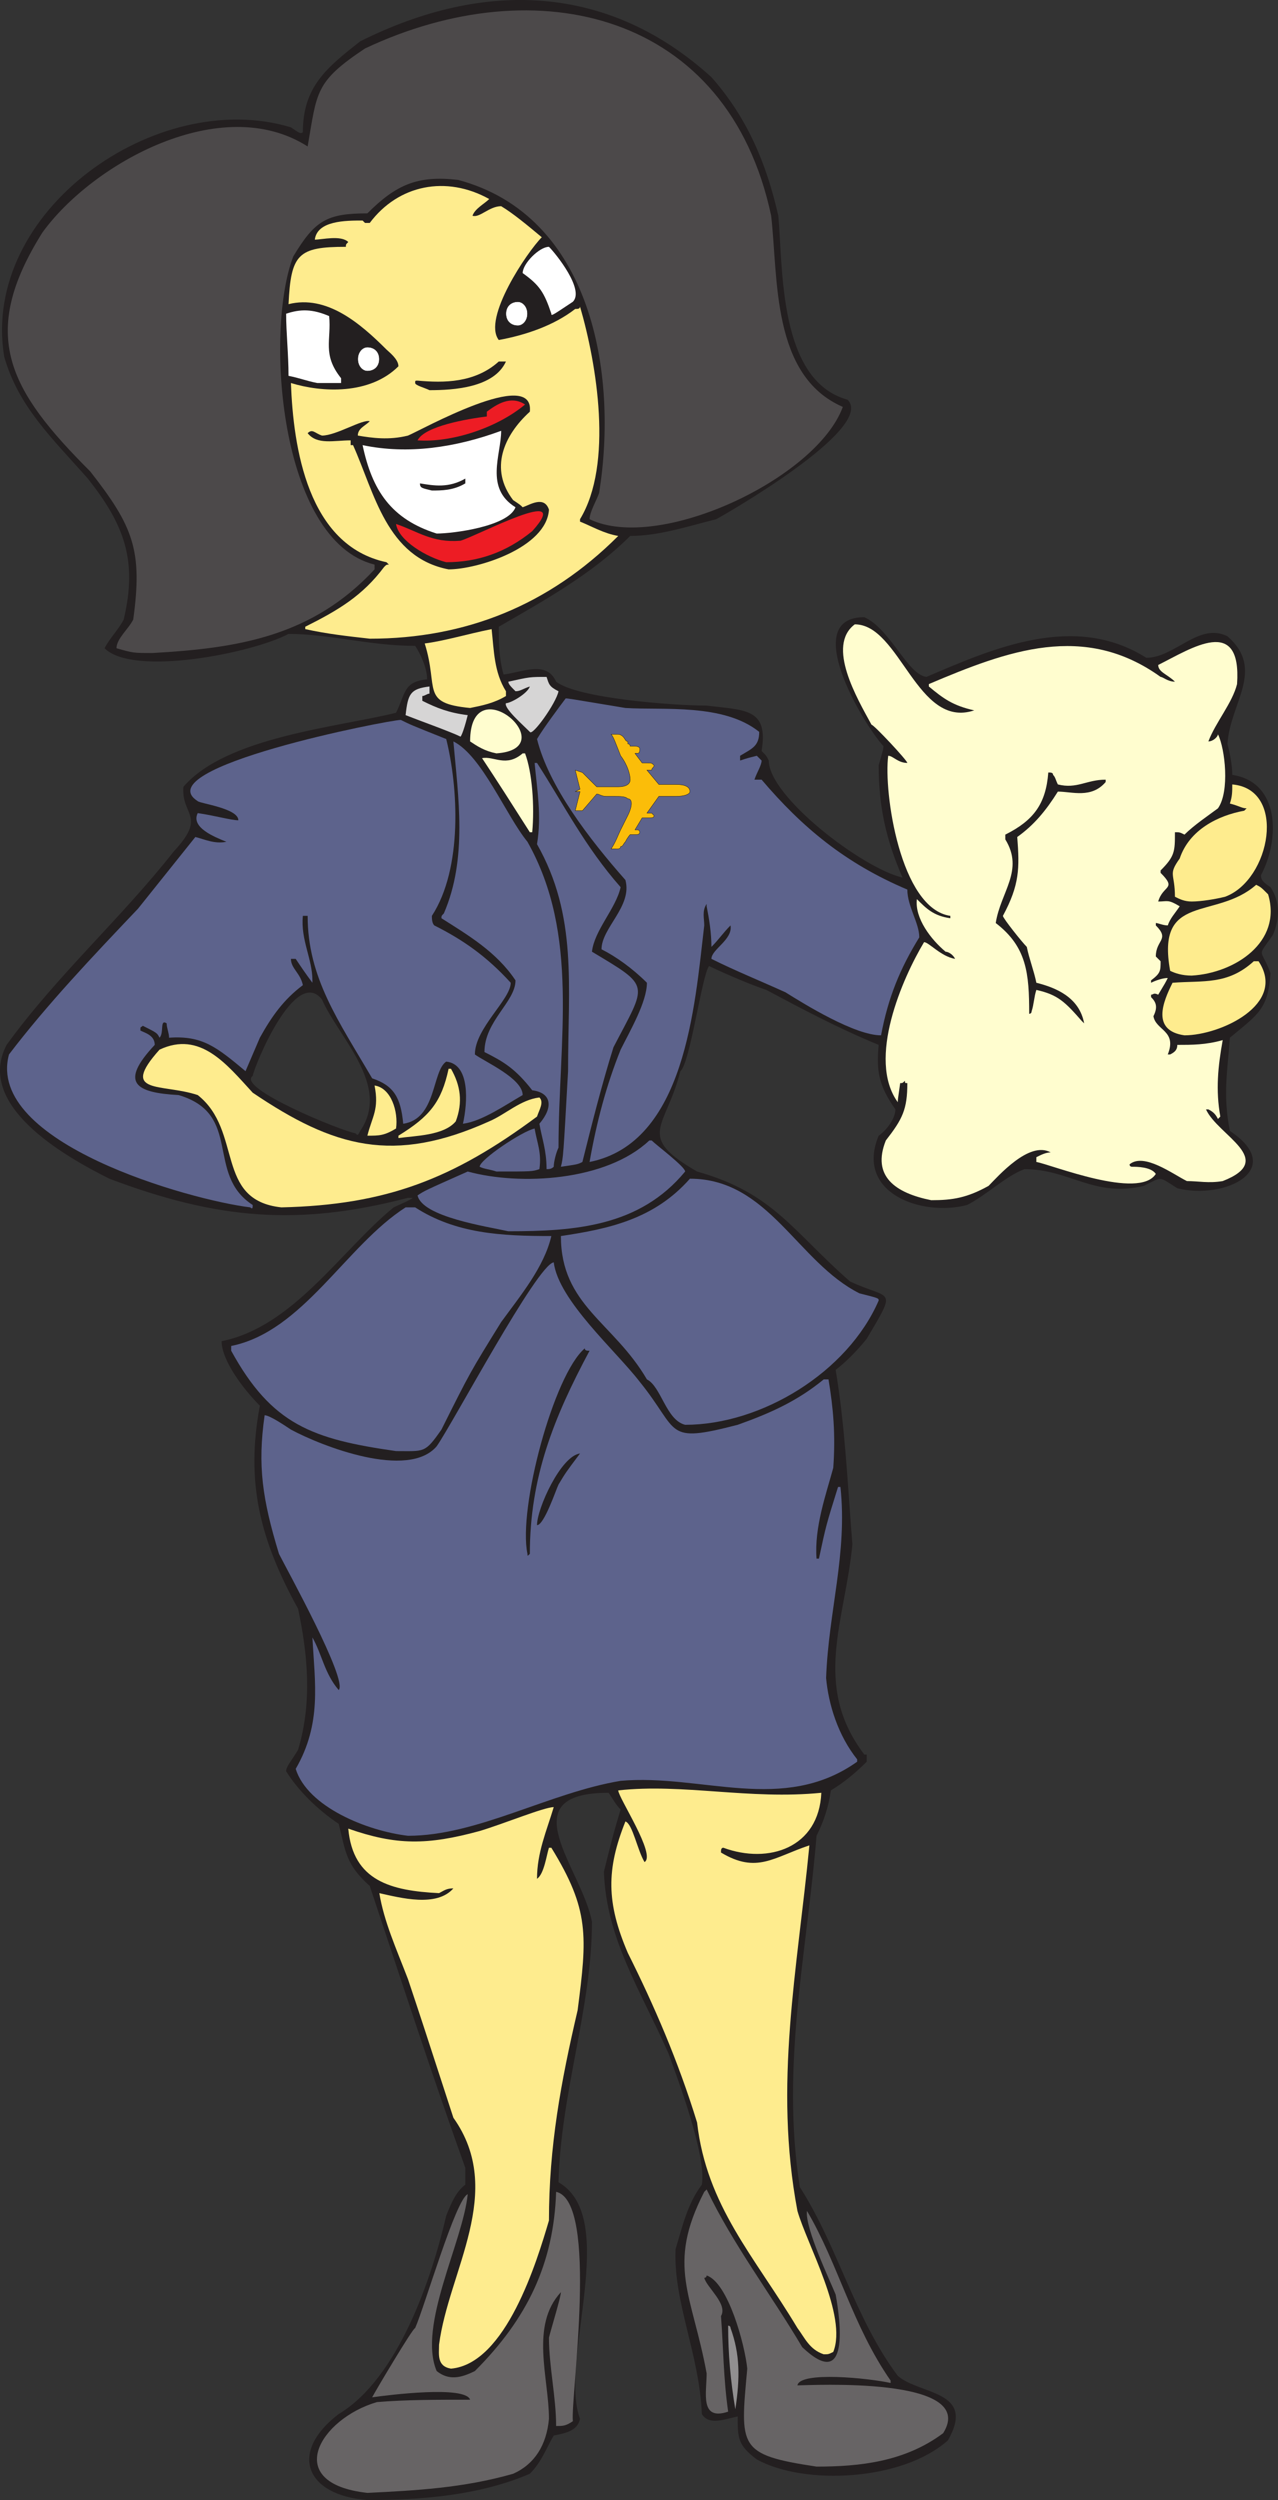
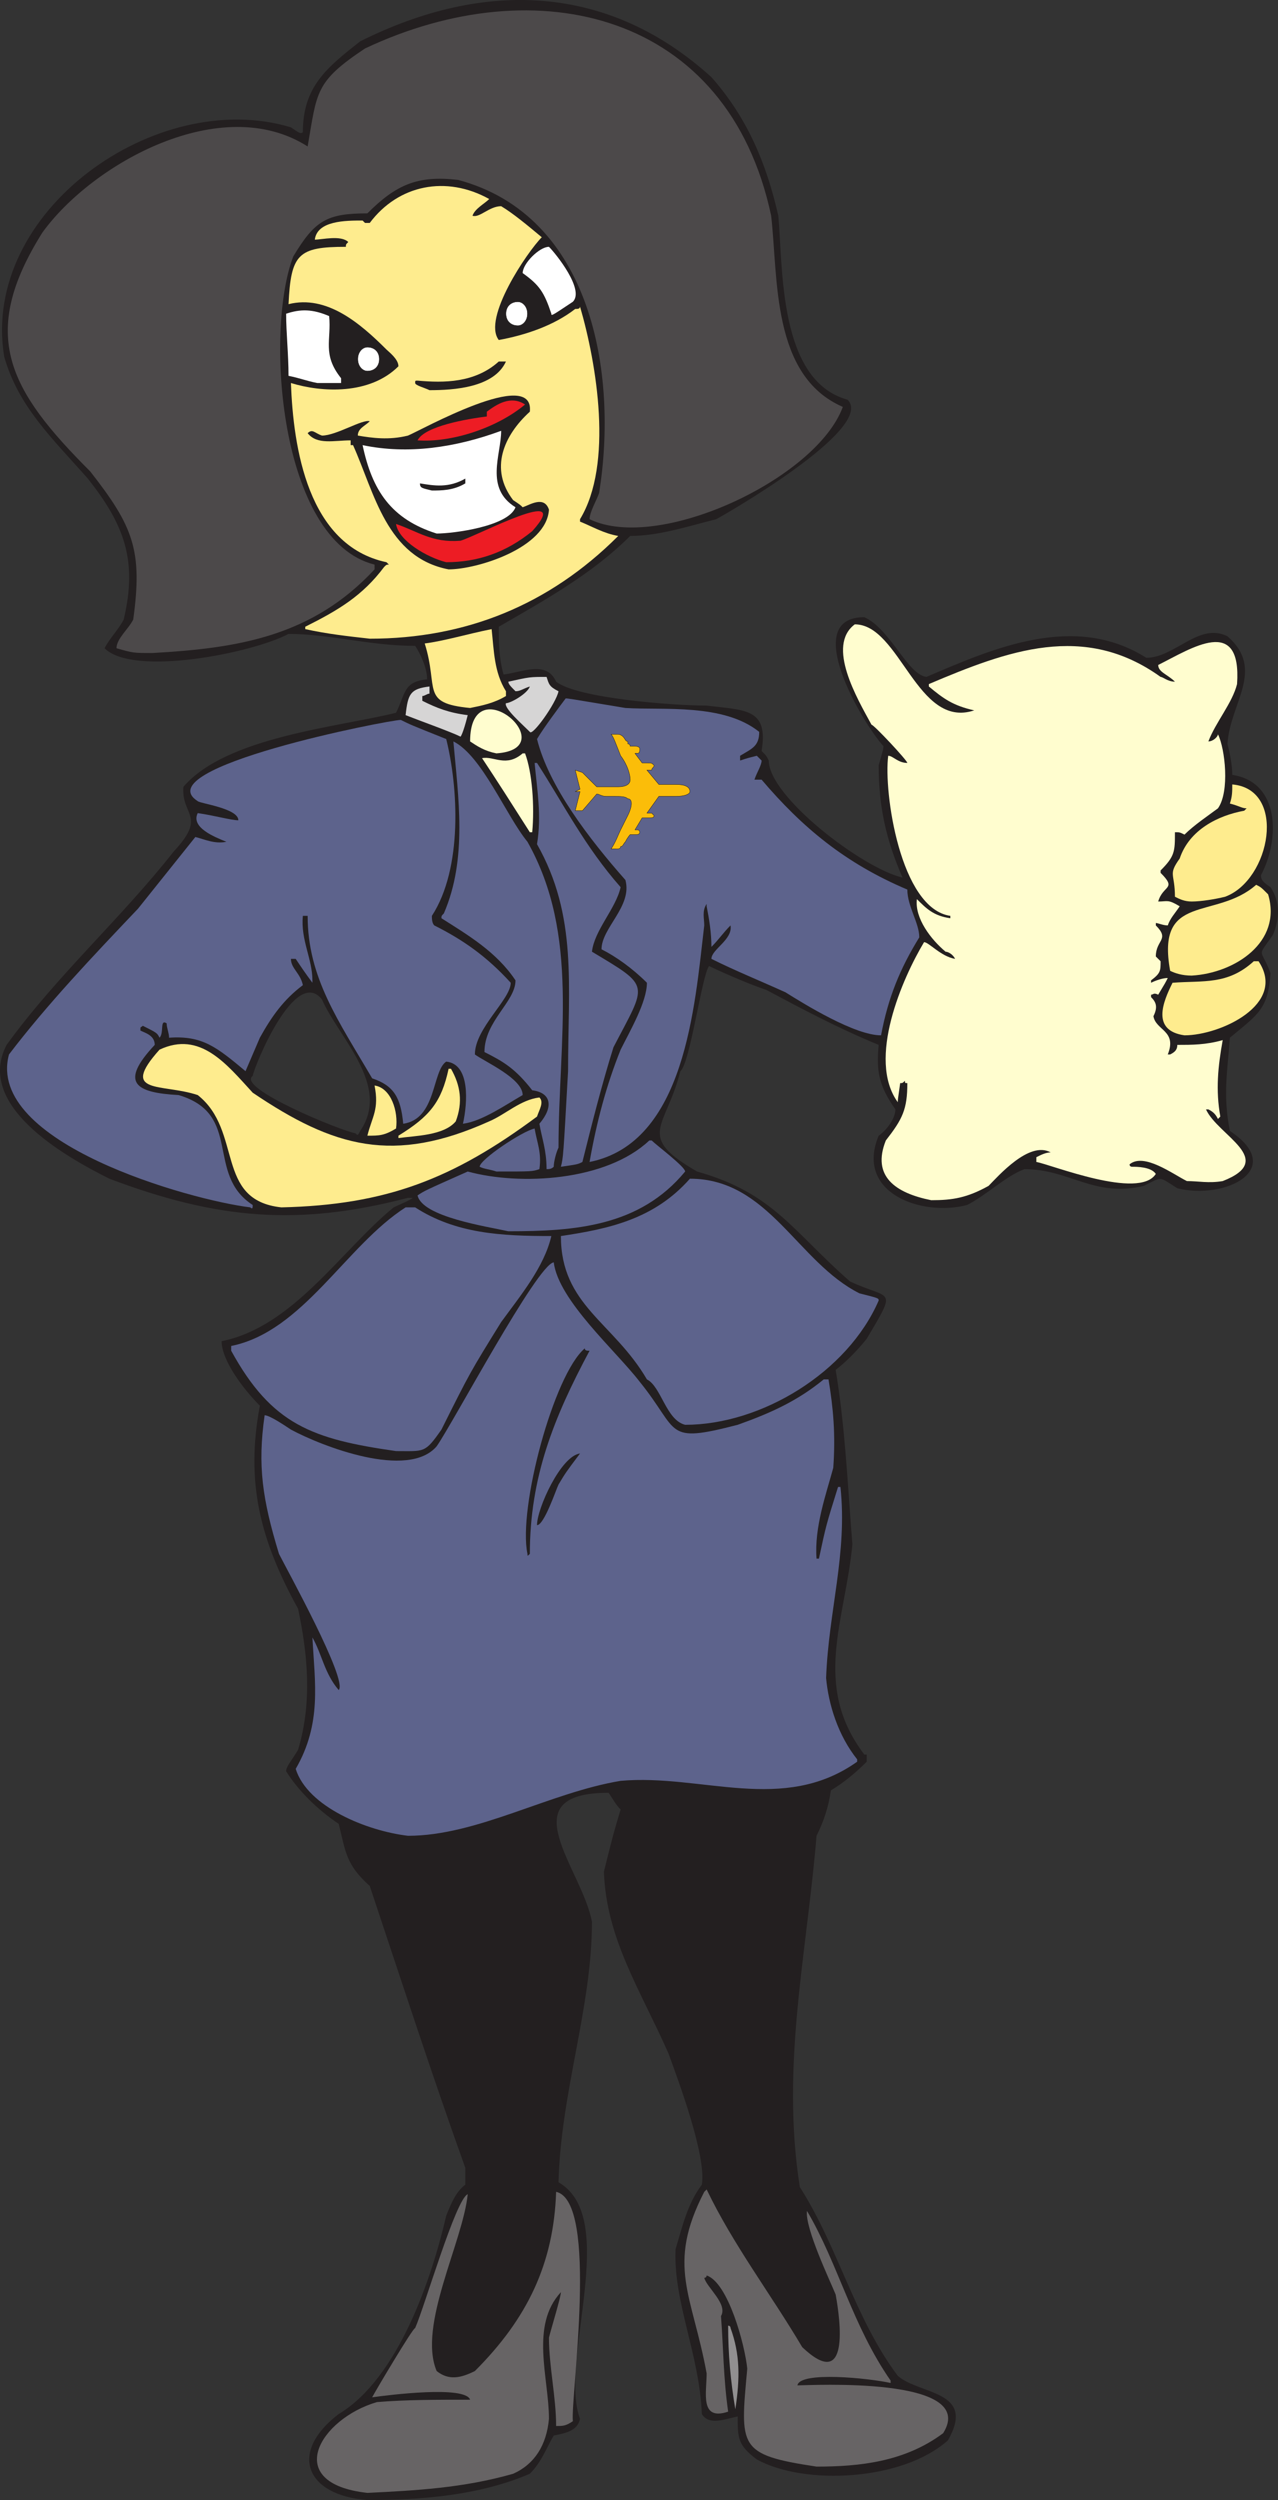
<svg xmlns="http://www.w3.org/2000/svg" width="401.176" height="784.721">
  <rect width="100%" height="100%" fill="#333333" stroke="none" />
  <path fill="#231f20" fill-rule="evenodd" d="M115.322 784.72c-19.5-1.5-24.75-15-9-27 18.75-11.25 29.25-42.75 33.75-62.25 1.5-3.75 3-7.5 6-9.75v-5.25c-10.5-29.25-20.25-59.25-30-88.5-7.5-6.75-7.5-10.5-9.75-19.5-6.75-4.5-12.75-10.5-16.5-16.5 0-1.5 1.5-3 3.75-6.75 4.5-15 3-30 0-44.25-12-21.75-16.5-39.75-12-63.75-5.25-5.25-12-14.25-12-20.25 22.5-4.5 37.5-28.5 54-42 1.5-.75 5.25-2.25 6-3h-1.5c-34.5 9-60 6.75-93.75-6-15-7.5-42-23.25-32.25-42 15.75-21.75 36-39.75 52.5-60.75 10.5-11.25 2.25-11.25 3-20.25 13.5-15.75 48.75-18.75 66.75-23.25 3-6 2.25-9.75 9.75-10.5 0-3.75-2.25-8.25-3.75-10.5-14.25 0-27-3.75-39.75-3.75-11.25 6-48.75 13.5-57.75 4.5 1.5-3 4.5-6 6-9 4.5-18.75 0-30-11.25-44.25-11.25-12.75-21.75-22.5-26.25-38.25-7.5-45.75 48-84.75 90-72 2.25 1.5 3 2.25 3.75 1.5 0-14.25 7.5-20.25 18-28.5 39-19.5 78-18 110.25 11.25 11.25 12.75 17.25 27 21 43.5 1.5 16.5 0 51.75 21.75 57.75 9 9-39.75 36.75-41.25 37.5-9 2.25-18 5.25-27 5.25-12 12-27 20.25-41.25 28.5 0 4.5 0 9.75 1.5 15 6-.75 13.5-4.5 16.5 2.25 6.75 5.25 36.75 7.5 47.25 7.5 12 1.5 19.5.75 17.25 14.25 1.5 1.5 1.5 1.5 2.25 3 0 11.25 29.25 33.75 42 36.75-5.25-12-7.5-22.5-7.5-35.25 1.5-5.25 1.5-5.25 1.5-6-6.75-7.5-26.25-40.5-6-40.5 8.25 3.75 13.5 18 19.5 18.75 21-9 46.5-20.25 69-6 9 0 16.5-11.25 25.5-6.75 12 10.5.75 21 0 33.75.75 3 1.5 6.75 1.5 9.75 15 2.25 15 20.25 9 31.5 0 1.5.75 2.25 3 3.75 3 4.5 3 9.75.75 15-5.25 7.5-3.75 3.75-.75 12-.75 11.25-3.75 12.75-12.75 20.25-.75 10.5-2.25 18 0 29.25 18 12-1.5 21.75-16.5 18-6-3.75-4.5-3.75-10.5-.75-15.75 3.75-23.25-5.25-37.5-5.25-6 2.25-12 8.25-18 11.25-14.25 3.75-35.25-3.75-27.75-21.75 2.25-1.5 5.25-5.25 5.25-8.25-5.25-7.5-6-12-5.25-20.25-12.75-5.25-24-11.25-35.25-17.25-6.75-2.25-16.5-6.75-18-7.5-2.25 3-6 30.75-9 33-4.5 18-14.25 20.25 5.25 31.5 24 6.75 30 18.75 48 34.5 12.75 6 15 1.5 5.25 18-3 3.75-6.75 7.5-9.75 9.75 3 18 3.75 36 5.25 54.75-2.25 24-12.75 44.25 3.75 66h.75v2.25c-3.75 3.75-7.5 6.75-11.25 9-.75 5.25-2.25 9.75-4.5 14.25-3 36.75-11.25 72-5.25 110.25 12 18.75 17.25 41.25 30.75 59.25 6.75 6 24.75 4.5 15.75 20.25-14.25 12.75-45 14.25-60 6-6-4.5-6-6.75-6-13.5-3.75.75-9 3-11.25-.75-.75-18.75-9-35.25-8.25-51.75 2.25-7.5 3.75-14.25 8.25-20.25 1.5-9-7.5-33-10.5-41.25-9-20.25-19.5-36-20.25-57 3-12 3-12 5.25-19.5-1.5-1.5-2.25-3-3.75-5.25-31.5 0-8.25 24-5.25 40.5 0 27-9.75 53.25-10.5 81.75 19.5 11.25 0 56.25 6.75 74.25-.75 3.75-4.5 4.5-8.25 5.25-2.25 3.75-3.75 8.25-7.5 12-15.75 6.75-33.75 8.25-51 8.25m-3.75-429c.75.75.75.75 1.5-.75 9.75-14.25-6.75-29.25-12-41.25-8.25-10.5-21 20.25-21.75 24-5.25 3.75 27.75 17.25 32.25 18" />
  <path fill="#676465" fill-rule="evenodd" d="M115.322 782.47c-27-3-15-23.25 3-28.5 9-.75 18.75-.75 29.25-.75-1.5-4.5-25.5-1.5-30.75-.75.75-1.5 12.75-21.75 13.5-21.75 3-6.75 12.75-40.5 16.5-42-1.5 15-15.75 41.25-9.75 55.5 3.75 3 7.5 2.25 12 0 16.5-16.5 24.75-33.75 25.5-56.25 13.5 3 4.5 64.5 5.25 72-2.25 1.5-3 1.5-5.25 1.5 0-9-2.25-18.75-2.25-27.75.75-3 3.75-12.75 3.75-14.25-9.75 10.5-3.75 27-3.75 39.75-.75 8.25-4.5 14.25-11.25 17.25-15.75 4.5-30.75 5.25-45.75 6m141-8.25c-24.75-3.75-24-6-21.75-30.75-.75-7.5-6-27-12.75-29.25 0 0 0 .75-.75.75.75 3 7.5 8.25 5.25 12 .75 9.75.75 19.5 2.25 30-9 3-6.75-6-6.75-12-4.5-24.75-12.75-33.75-.75-57l.75-.75c8.25 17.25 20.25 33 30 49.5 15 14.25 12-8.25 10.5-16.5-1.5-3.75-9.75-21-9-26.25 9.75 16.5 14.25 36 26.25 53.25v.75c-6.75-1.5-28.5-3.75-29.25.75 3.75 0 57-3 45.75 15-12 9-26.25 10.5-39.75 10.5" />
  <path fill="#918f90" fill-rule="evenodd" d="M230.822 756.22c-1.5-9-2.25-17.25-2.25-26.25 0 0 .75 0 .75.75 3 8.25 3 15.75 1.5 25.5" />
-   <path fill="#feec8e" fill-rule="evenodd" d="M141.572 743.47c-4.5-.75-3.75-4.5-3.75-7.5 3-23.25 21-48 4.5-71.25-9.75-30-9.75-30-14.25-43.5-3.75-9.75-7.5-18-9-27 6.75 1.5 18 4.5 23.25-1.5-2.25 0-3 .75-4.5 1.5-15-.75-27-3.75-28.5-20.25 15 5.25 24.75 5.25 41.25.75 7.5-2.25 20.25-7.5 23.25-7.5-2.25 7.5-5.25 14.25-5.25 22.5 2.25-1.5 3-7.5 3.75-9.75h.75c12 19.5 11.25 27.75 8.25 51-5.25 22.5-9 42.75-9 66-3.75 12.75-13.5 45-30.75 46.5m117-4.5c-4.5-1.5-6-5.25-8.25-8.25-13.5-22.5-28.5-38.25-31.5-64.5-6-19.5-13.5-36.75-21.75-53.25-6.75-15.75-6.75-26.25-.75-41.25 2.25.75 3.75 9 6 12.75 3.75-2.25-8.25-20.25-8.25-22.5 20.25-2.25 41.25 3 63.75.75-.75 17.25-16.5 22.5-30.75 17.25-.75 0-.75.75-.75 1.5 11.25 6.75 16.5 1.5 27.75-2.25-3.75 39-11.25 75-3.75 114.75 3 10.5 15.75 33 11.25 44.25-1.5.75-1.5.75-3 .75" />
  <path fill="#5d638c" fill-rule="evenodd" d="M128.072 576.22c-12.75-1.5-31.5-9-35.25-21 8.25-14.25 6-27 5.25-41.25 3 5.25 3.75 11.25 8.25 16.5 3-3-16.5-38.25-18.75-42.75-5.25-17.25-6.75-27.75-4.5-43.5 1.5 0 6 3 8.25 4.5 9.75 5.25 36.75 15.75 45.75 5.25 5.25-7.5 31.5-57 36.75-57.75 1.5 12 19.5 27.75 27 37.5 12.75 15.75 7.5 19.5 30.75 13.5 10.5-3.75 18.75-7.5 27-14.25h1.5c1.5 9 2.25 17.25 1.5 27.75-2.25 8.25-6 18.75-5.25 28.5h.75c2.25-10.5 2.25-10.5 6-22.5h.75c2.25 21-3.75 39-4.5 60 .75 8.25 3.75 18 9.75 25.5v.75c-23.25 16.5-48.75 3.75-74.25 6-22.5 3.75-45 17.25-66.75 17.25" />
  <path fill="#231f20" fill-rule="evenodd" d="M165.572 487.72c-3-14.25 8.25-56.25 18-64.5 0 .75.75.75 1.5.75-11.25 21-18.75 39.75-18.75 63.75-.75.75-.75.75-.75 0" />
  <path fill="#231f20" fill-rule="evenodd" d="M168.572 478.72c0-5.25 7.5-21.75 13.5-22.5-4.5 6-4.5 6-6.75 9.75-.75 1.5-4.5 12.75-6.75 12.75" />
  <path fill="#5d638c" fill-rule="evenodd" d="M124.322 455.47c-26.25-3.75-39-8.25-51.75-31.5v-1.5c22.5-4.5 36-31.5 54.75-43.5h3c12.75 8.25 27 9 42.75 9-2.25 9.75-9.75 18.75-15.75 27-9.75 15.75-9.75 15.75-18.75 33.75-5.25 7.5-5.25 6.75-14.25 6.75m90.75-8.25c-6-1.5-7.5-12-12-14.25-10.5-18-27-23.25-27-45 15-2.25 29.25-5.25 40.5-18 24.75 0 33.75 26.25 53.25 36 6 1.5 6 1.5 6 2.25-9.75 22.5-36.75 39-60.75 39" />
  <path fill="#5d638c" fill-rule="evenodd" d="M159.572 386.47c-6.75-1.5-27-4.5-28.5-11.25 2.25-1.5 2.25-1.5 15.75-7.5 16.5 4.5 43.5 3 57-9.75h.75c1.5 1.5 10.5 8.25 10.5 9.75-14.25 17.25-34.5 18.75-55.5 18.75m-81-7.5c-18.75-2.25-83.25-20.25-75.75-48 12-15.75 26.25-30.75 40.5-45.75l18-22.5c3 .75 6 2.25 9.75 1.5-3.75-1.5-11.25-4.5-9-9 5.25.75 10.5 2.25 12.75 2.25 0-3.75-12-5.25-12.75-6-16.5-10.5 60-25.5 63.75-25.5 3 1.5 3 1.5 14.25 6 3.75 15 5.25 40.5-4.5 55.5 0 .75 0 2.25.75 3 9 4.5 16.5 9.75 24 18 0 5.25-11.25 14.25-11.25 22.5 3 2.25 15 7.5 15 12.75-5.25 3-12.75 8.25-18.75 9 1.5-6.75 2.25-18.75-5.25-19.5-4.5 3-3 18-13.5 19.5-.75-8.25-3-12-9.75-14.25-10.5-18-20.25-31.5-20.25-51h-1.5c-.75 7.5 3 13.5 3 20.25v.75c-2.25-3-3.75-5.25-5.25-7.5h-1.5c0 3 3 4.5 3.75 8.25-6 4.5-9.75 9.75-13.5 16.5l-4.5 10.5c-9-7.5-13.5-11.25-24-10.5 0-1.5-.75-3-.75-4.5-2.25-1.5-.75 3-2.25 4.5-.75-1.5-.75-1.5-5.25-3.75-.75.75-.75 0-.75 1.5 1.5.75 4.5 1.5 4.5 4.5-11.25 12-6 15 7.5 15.75 20.25 6 8.25 24.75 23.25 34.5 0 .75 0 1.5-.75.75" />
  <path fill="#feec8e" fill-rule="evenodd" d="M88.322 378.97c-21-2.25-12-24-26.25-35.25-11.25-3.75-24.75 0-12-14.25 12.75-6 21 4.5 29.25 13.5 25.5 17.25 44.25 22.5 74.25 9 5.25-2.25 9.75-6.75 15.75-7.5 1.5 1.5 0 3.75-.75 6-26.25 19.5-47.25 27.75-80.25 28.5" />
  <path fill="#fffdcf" fill-rule="evenodd" d="M292.322 376.72c-11.25-2.25-18.75-7.5-14.25-18.75 5.25-6.75 6.75-9.75 6.75-18-.75 0-.75 0-.75-.75-.75.75-.75.75-1.5.75-.75 5.25-.75 5.25-.75 6-9.75-13.5 1.5-39 8.25-50.25 1.5 0 5.25 4.5 9.75 5.25-.75-1.5-2.25-2.25-3-2.25-4.5-3.75-9.75-10.5-9-16.5 3 3 5.25 5.25 10.5 6v-.75c-15.75-2.25-21-39-19.5-50.25 1.5 0 3 2.25 6 2.25 0-.75-10.5-12-11.25-12-4.5-8.25-14.25-24.75-5.25-31.5 14.25 0 19.5 33 37.5 27-6.75-1.5-9.75-3.75-14.25-7.5v-.75c24.75-10.5 48.75-19.5 72.75-2.25.75 0 2.25 1.5 4.5 1.5-2.25-2.25-5.25-3-5.25-5.25 10.5-5.25 26.25-15.75 24.75 6-1.5 6-6.75 12-9 18 1.5 0 3-1.5 3-2.25 2.25 4.5 3.75 18 0 23.25-3 2.25-7.5 5.25-10.5 8.25-1.5-.75-1.5-.75-3-.75 0 6 0 7.5-4.5 12v.75c5.25 5.25.75 3.75-.75 9 3 0 3-.75 6.75 1.5-1.5 2.25-3 3.75-3.75 6-1.5 0-3-.75-3.75-.75v.75c4.5 4.5 0 4.5 0 9.75l1.5 1.5c0 3 0 3.75-3 6v.75c1.5-.75 3.75-1.5 5.25-1.5-.75 1.5-.75 1.5-3 5.25-1.5-.75-1.5 0-2.25 0v.75c1.5 1.5 2.25 3 .75 6 .75 4.5 7.5 4.5 4.5 12h.75c1.5-.75 2.25-1.5 2.25-3 4.5 0 9 0 14.25-1.5-1.5 8.25-2.25 15.75-.75 24l-.75.75c-.75-1.5-1.5-2.25-3-3h-.75c3.75 8.25 22.5 15.75 5.25 22.5-4.5.75-7.5 0-11.25 0-4.5-2.25-13.5-9-18-5.25 0 .75.75.75.75.75 1.5 0 6 0 7.5 2.25-5.25 8.25-33-3-37.5-3.75v-1.5c1.5-.75 3-1.5 4.5-1.5-6.75-3.75-16.5 7.5-19.5 10.5-6.75 3.75-11.25 4.5-18 4.5" />
  <path fill="#5d638c" fill-rule="evenodd" d="M155.822 367.72c-2.25-.75-3.75-.75-5.25-1.5 0-2.25 13.5-11.25 17.25-12 .75 4.5 2.25 7.5 1.5 12.75-2.25.75-2.25.75-13.5.75" />
  <path fill="#5d638c" fill-rule="evenodd" d="M171.572 366.97c0-6-1.5-9.75-2.25-14.25 4.5-5.25 3.75-9.75-2.25-10.5-5.25-6.75-9-9-15-12 0-9.75 9.75-15.75 9.75-22.5-6-9-15-14.25-23.25-19.5 0-.75 0-.75.75-1.5 7.5-17.25 4.5-36.75 3-54 9 4.5 16.5 23.25 23.25 31.5 16.5 29.25 9.75 62.25 9.75 96-.75 1.5-1.5 4.5-1.5 6-.75.75-1.5.75-2.25.75" />
  <path fill="#5d638c" fill-rule="evenodd" d="M176.072 366.22c.75-3 .75-3 2.25-30 0-27 3-48.75-9.75-71.25 1.5-9 0-17.25-.75-25.5h.75c8.25 12.75 15 26.25 26.25 39-1.5 6.75-8.25 13.5-9 20.25 18.75 11.25 17.25 9.75 6.75 30-3.75 12-6.75 24-9.75 36-1.5.75-1.5.75-6.75 1.5" />
  <path fill="#5d638c" fill-rule="evenodd" d="M185.072 364.72c2.25-12.75 5.25-24 9.75-35.25 3-6 8.25-15 8.25-21-4.5-4.5-9.75-8.25-14.25-10.5 0-6.75 9.75-13.5 7.5-21.75-11.25-12.75-24-29.25-27.75-44.25 2.25-3.75 6.75-9.75 9-12.75.75 0 .75 0 18.75 3 12 .75 30.75-1.5 42 7.5 0 4.5-2.25 5.25-6 7.5v1.5c2.25-.75 2.25-.75 5.25-1.5l1.5 1.5c0 1.5-1.5 3.75-2.25 6h2.25c12.75 15 26.25 26.25 45.75 34.5 0 5.25 3.75 10.5 3.75 15-6 9.75-9.75 18.75-12 30.75-8.25 0-24-9.75-30-13.5-8.25-3.75-15.75-6.75-23.25-10.5 0-3 6.75-6 6-10.5-2.25 2.25-3.75 4.5-6 6.75 0-4.5-.75-9-1.5-12.75v-.75c-1.5 2.25-.75 4.5-.75 6.75-3 25.5-6 68.25-36 74.25" />
  <path fill="#feec8e" fill-rule="evenodd" d="M125.072 357.22v-.75c9.75-6 13.5-10.5 15.75-21h.75c3 5.25 3.75 10.5 1.5 16.5-3.75 4.5-12.75 4.5-18 5.25m-9.75-.75c1.5-6 3.75-8.25 2.25-15.75 5.25.75 7.5 8.25 6.75 13.5-3.75 2.25-5.25 2.25-9 2.25m256.5-31.5c-10.5-1.5-6.75-10.5-3.75-16.5 9.75-.75 17.25.75 25.5-6.75h1.5c9 13.5-12 23.25-23.25 23.25" />
-   <path fill="#231f20" fill-rule="evenodd" d="M339.572 320.47c-5.25-6-7.5-8.25-14.25-9.75-.75 2.25-.75 4.5-1.5 6.75 0 .75-.75.75-.75.75 0-12.75-.75-21-10.5-28.5 1.5-9.75 9-16.5 3-26.25v-1.5c9-4.5 12.75-9.75 13.5-19.5.75 0 1.5 0 1.5.75.75.75.75 1.5 1.5 3 6 1.5 9-1.5 15-1.5v.75c-4.5 5.25-10.5 3-15 3-3.75 6-7.5 10.5-12.75 14.25.75 9.75.75 15-4.5 24.75 0 .75 6 8.25 7.5 9.75.75 3.75 2.25 7.5 3 11.25 6 1.5 13.5 4.5 15 12.75l-.75-.75" />
  <path fill="#feec8e" fill-rule="evenodd" d="M374.072 306.22c-3 0-5.25-.75-6.75-1.5-4.5-24.75 14.25-15.75 27-27 1.5.75 1.5.75 3.75 3 4.5 15-10.5 24.75-24 25.5" />
  <path fill="#feec8e" fill-rule="evenodd" d="M374.072 282.97c-2.25 0-3.75-.75-5.25-1.5 0-7.5-2.25-6.75 1.5-12 3-9 12-13.5 20.25-15l.75-.75c-1.5 0-2.25-.75-5.25-1.5.75-2.25.75-3.75.75-6 17.25 1.5 12 30-2.25 35.25-3 .75-7.5 1.5-10.5 1.5" />
  <path fill="#fffdcf" fill-rule="evenodd" d="M166.322 261.22c-5.25-8.25-10.5-16.5-15-23.25 3.75-.75 7.5 3 12.75-1.5h.75c2.25 6 3 16.5 2.25 24.75h-.75m-10.5-24.75c-3.75-.75-6-2.25-8.25-3.75 0-24 30 2.25 8.25 3.75" />
  <path fill="#d6d5d5" fill-rule="evenodd" d="M144.572 231.22c-3-1.5-13.5-5.25-17.25-6.75.75-6.75 1.5-8.25 7.5-9v2.25c-.75 0-1.5.75-2.25.75v1.5c4.5 2.25 8.25 3.75 14.25 4.5-1.5 6-2.25 6.75-2.25 6.75m21.75-1.5c-2.25-2.25-8.25-7.5-7.5-9 1.5 0 6.75-3 7.5-5.25-2.25.75-3 1.5-4.5 1.5-1.5-1.5-2.25-2.25-2.25-3 6.75-1.5 6.75-1.5 12-1.5.75 2.25.75 3 3.75 4.5-.75 3.75-8.25 14.25-9 12.75" />
  <path fill="#feec8e" fill-rule="evenodd" d="M147.572 222.22c-15.75-1.5-9.75-6-14.25-20.25 6-.75 13.5-3 21-4.5.75 6.75.75 13.5 4.5 19.5v1.5c-3.75 2.25-7.5 3-11.25 3.75" />
  <path fill="#4c494a" fill-rule="evenodd" d="M47.822 204.97c-6 0-6 0-11.25-1.5 0-3 3.75-6 5.25-9 3-21.75 0-29.25-13.5-46.5-25.5-25.5-35.25-42.75-15-75 15.75-21.75 56.25-44.25 83.25-27 3-17.25 2.25-20.25 18-30.75 54-25.5 114-11.25 127.5 52.5 2.25 19.5 0 50.25 22.5 60-8.25 22.5-57.75 45.75-79.5 35.25 0-2.25 2.25-6 3-8.25 6-37.5-2.25-87-44.25-98.25-12.75-1.5-19.5 1.5-28.5 10.5-12.75 0-16.5 2.25-23.25 13.5-9 23.25-4.5 89.25 25.5 96.75v1.5c-19.5 21-42.75 24.75-69.75 26.25" />
  <path fill="#feec8e" fill-rule="evenodd" d="M116.072 200.47c-6.75-.75-13.5-1.5-20.25-3v-.75c10.5-5.25 18-9.75 24.75-18.75.75-.75.75-.75 1.5-.75l-.75-.75c-24.75-5.25-29.25-36-30-56.25 9.75 3 24.75 3.75 33.75-5.25 0-2.25-3-4.5-3.75-5.25-8.25-8.25-18.75-17.25-30.75-14.25.75-15.75 3-18 18-18 0-.75 0-.75.75-1.5-2.25-2.25-8.25-.75-10.5-.75.75-6 9.75-6 15-6l.75.75h1.5c9-12 24-15 37.5-7.5-1.5 1.5-4.5 3-5.25 5.25 2.25.75 5.25-3 9-3 3.75 2.25 8.25 6 12.75 9.75-4.5 4.5-18.75 25.5-13.5 32.25 8.25-1.5 17.25-4.5 24-9.75.75 0 1.5 0 1.5-.75 5.25 18 10.5 49.5 0 66.75v.75c3.75 1.5 7.5 3.75 12 4.5-21.75 21.75-48 32.25-78 32.25" />
  <path fill="#231f20" fill-rule="evenodd" d="M140.822 178.72c-19.5-3.75-23.25-24-30-39h-.75v-1.5c-5.25 0-10.5 1.5-13.5-2.25 1.5-1.5 2.25 0 4.5.75 4.5 0 12.75-5.25 15-4.5-1.5 1.5-3.75 2.25-3.75 4.5 4.5.75 9.75 1.5 15.75 0 3.75-1.5 39.75-21.75 38.25-7.5-8.25 7.5-12.75 18-5.25 27.75 2.25 1.5 2.25 1.5 3 2.25 2.25-.75 6.75-3.75 8.25.75-.75 12-22.5 18.75-31.5 18.75" />
  <path fill="#ed1c24" fill-rule="evenodd" d="M140.072 176.47c-6-1.5-15-6.75-15.75-12 6.75 2.25 11.25 6 20.25 5.25 5.25-1.5 36-18 22.5-3-8.25 6.75-17.25 9.75-27 9.75" />
  <path fill="#fff" fill-rule="evenodd" d="M137.072 167.47c-14.25-4.5-20.25-13.5-23.25-27.75 14.25 3 29.25.75 43.5-4.5 0 7.5-5.25 18 4.5 24-2.25 6-19.5 8.25-24.75 8.25" />
  <path fill="#231f20" fill-rule="evenodd" d="M135.572 153.97c-3-.75-3.75-.75-3.75-2.25 4.5.75 9 1.5 14.25-1.5v1.5c-3.75 2.25-7.5 2.25-10.5 2.25" />
  <path fill="#ed1c24" fill-rule="evenodd" d="M131.072 138.22c2.25-4.5 15.75-6.75 21.75-7.5v-1.5c3-2.25 7.5-5.25 12-2.25-9 7.5-23.25 12-33.75 11.25" />
  <path fill="#231f20" fill-rule="evenodd" d="M134.822 122.47c-1.5-.75-4.5-1.5-4.5-2.25s0-.75.75-.75c8.25.75 18 .75 25.5-6h2.25c-3.75 8.25-16.5 9-24 9" />
  <path fill="#fff" fill-rule="evenodd" d="M99.572 120.22c-3.75-.75-5.25-1.5-9-2.25 0-6.75-.75-13.5-.75-19.5 4.5-1.5 8.25-1.5 13.5.75.75 7.5-2.25 12 3.75 19.5v1.5h-7.5" />
  <path fill="#231f20" fill-rule="evenodd" d="M110.822 119.47c-6-3.75-7.5-12.75-4.5-18.75 2.25 0 15 9.75 15.75 13.5-3 2.25-7.5 4.5-11.25 5.25m46.5-15c1.5-6 3-10.5 5.25-15.75 5.25 0 7.5 6 8.25 11.25-3.75 2.25-9.75 3.75-13.5 4.5" />
  <path fill="#fff" fill-rule="evenodd" d="M173.072 98.47c-2.25-6.75-3.75-9-9-12.75 0-3 5.25-8.25 8.25-8.25 2.25 2.25 11.25 13.5 7.5 17.25-6.75 4.5-6.75 4.5-6.75 3.75m-57.75 10.5c2.25 0 3.75 1.5 3.75 3.75s-1.5 3.75-3.75 3.75c-1.5 0-3-1.5-3-3.75s1.5-3.75 3-3.75" />
  <path fill="none" stroke="#231f20" stroke-linecap="round" stroke-linejoin="round" stroke-miterlimit="10" stroke-width=".12" d="M115.322 108.97c2.25 0 3.75 1.5 3.75 3.75s-1.5 3.75-3.75 3.75c-1.5 0-3-1.5-3-3.75s1.5-3.75 3-3.75zm0 0" />
  <path fill="#fff" fill-rule="evenodd" d="M162.572 94.72c1.5 0 3 1.5 3 3.75s-1.5 3.75-3 3.75c-2.25 0-3.75-1.5-3.75-3.75s1.5-3.75 3.75-3.75" />
  <path fill="none" stroke="#231f20" stroke-linecap="round" stroke-linejoin="round" stroke-miterlimit="10" stroke-width=".12" d="M162.572 94.72c1.5 0 3 1.5 3 3.75s-1.5 3.75-3 3.75c-2.25 0-3.75-1.5-3.75-3.75s1.5-3.75 3.75-3.75zm0 0" />
  <path fill="#fbbd09" fill-rule="evenodd" d="m180.572 248.47 1.5-.75-1.5-6 2.25.75 4.5 4.5h6.75c2.25 0 3.75-.75 3.75-2.25s-.75-4.5-3-7.5c-1.5-3.75-2.25-6-3-6.75h2.25s.75 0 1.5.75.75 1.5 1.5 1.5v.75c.75 0 .75.75.75.75h1.5c1.5 0 1.5.75 1.5.75 0 .75 0 1.5-.75 1.5h-.75l2.25 3h1.5c1.5 0 1.5 0 2.25.75 0 .75-.75.75-.75 1.5h-1.5l3.75 4.5h5.25c3 0 4.5.75 4.5 2.25 0 .75-1.5 1.5-4.5 1.5h-5.25l-3.75 5.25h1.5l.75.75c0 .75-.75.75-1.5.75h-2.25l-2.25 3.75h.75c.75 0 .75.75.75.75 0 .75-.75.75-1.5.75h-1.5s-.75.75-1.5 2.25c-.75.75-.75 1.5-1.5 1.5 0 .75-.75.75-1.5.75h-1.5c1.5-2.25 2.25-4.5 3-6l2.25-4.5c1.5-3 1.5-5.25 0-5.25-.75-.75-2.25-.75-4.5-.75h-2.25c-1.5 0-2.25-.75-3-.75l-4.5 5.25h-2.25l1.5-6h-1.5" />
  <path fill="none" stroke="#231f20" stroke-linecap="round" stroke-linejoin="round" stroke-miterlimit="10" stroke-width=".12" d="m180.572 248.47 1.5-.75-1.5-6 2.25.75 4.5 4.5h6.75c2.25 0 3.75-.75 3.75-2.25s-.75-4.5-3-7.5c-1.5-3.75-2.25-6-3-6.75h2.25s.75 0 1.5.75.75 1.5 1.5 1.5v.75c.75 0 .75.75.75.75h1.5c1.5 0 1.5.75 1.5.75 0 .75 0 1.5-.75 1.5h-.75l2.25 3h1.5c1.5 0 1.5 0 2.25.75 0 .75-.75.75-.75 1.5h-1.5l3.75 4.5h5.25c3 0 4.5.75 4.5 2.25 0 .75-1.5 1.5-4.5 1.5h-5.25l-3.75 5.25h1.5l.75.75c0 .75-.75.75-1.5.75h-2.25l-2.25 3.75h.75c.75 0 .75.75.75.75 0 .75-.75.75-1.5.75h-1.5s-.75.75-1.5 2.25c-.75.75-.75 1.5-1.5 1.5 0 .75-.75.75-1.5.75h-1.5c1.5-2.25 2.25-4.5 3-6l2.25-4.5c1.5-3 1.5-5.25 0-5.25-.75-.75-2.25-.75-4.5-.75h-2.25c-1.5 0-2.25-.75-3-.75l-4.5 5.25h-2.25l1.5-6zm0 0" />
</svg>